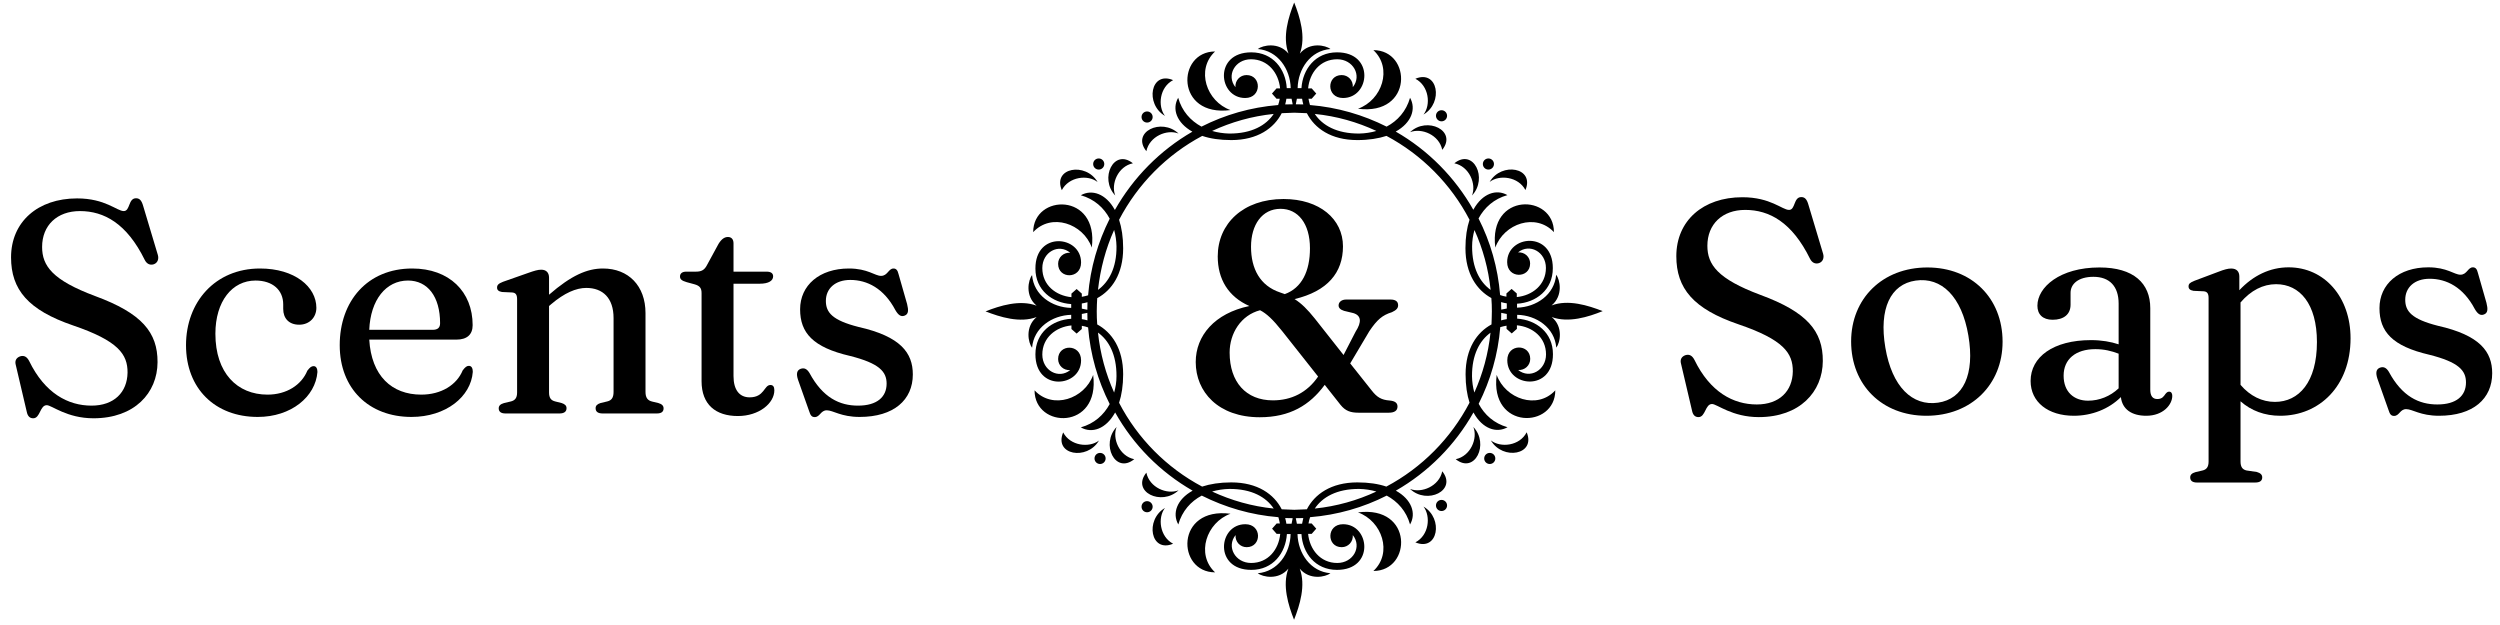
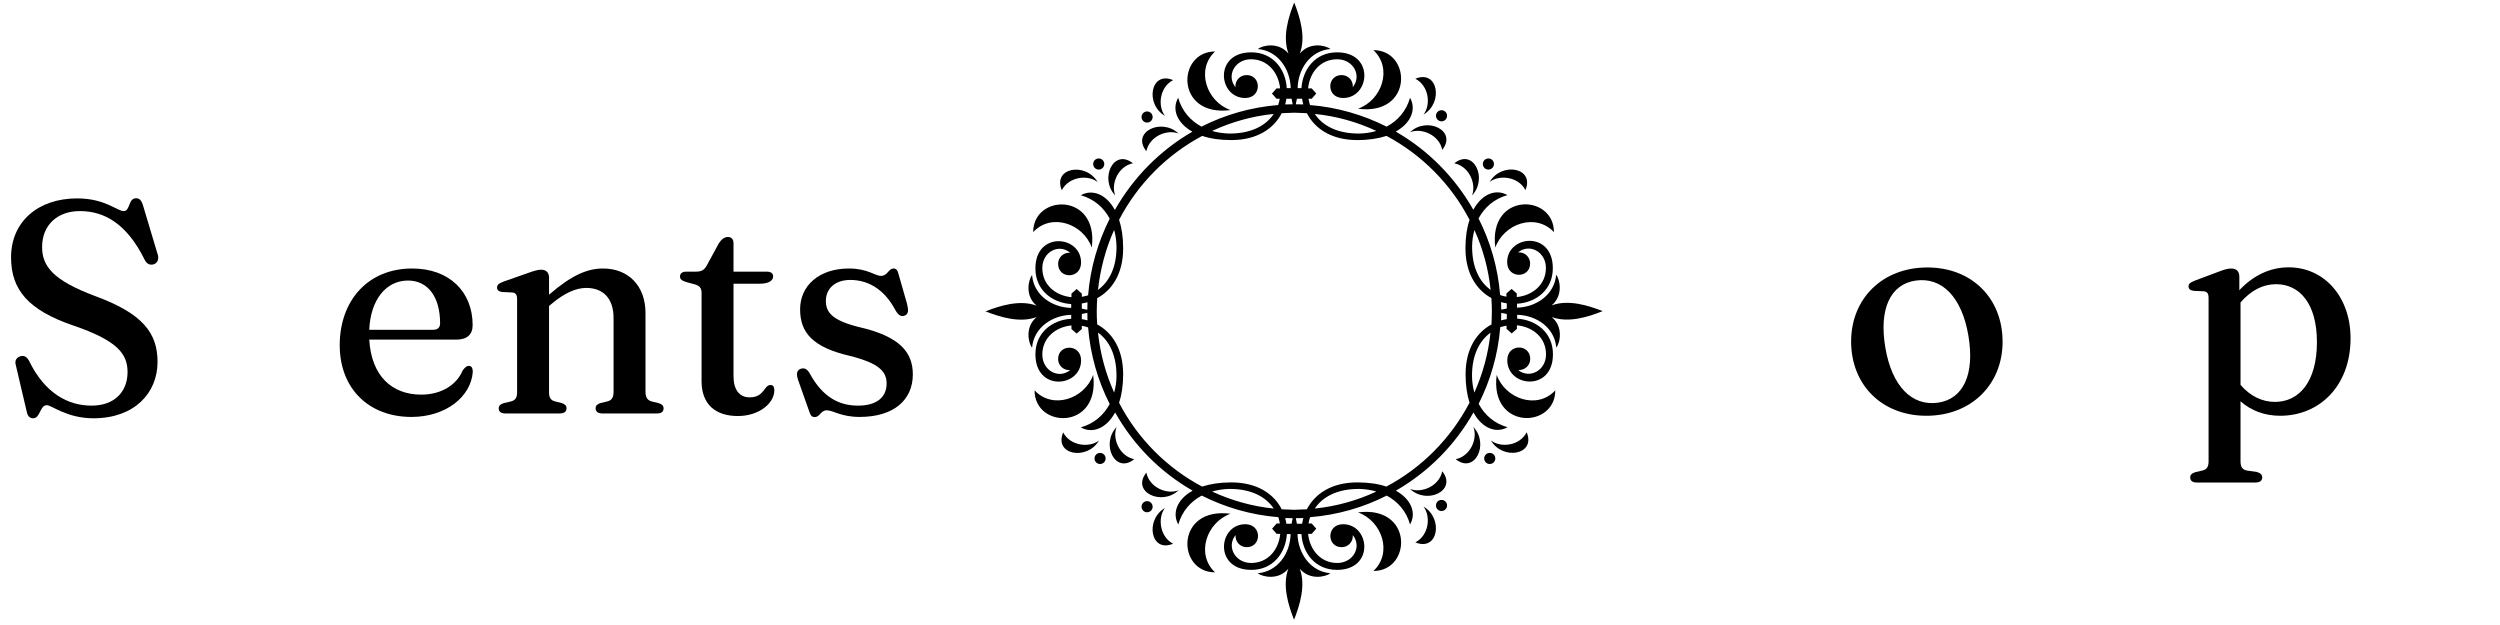
<svg xmlns="http://www.w3.org/2000/svg" width="600" zoomAndPan="magnify" viewBox="0 0 450 112.5" height="150" preserveAspectRatio="xMidYMid meet" version="1.0">
  <defs>
    <g />
    <clipPath id="47304eccff">
      <path d="M 177.391 0.449 L 288.465 0.449 L 288.465 111.523 L 177.391 111.523 Z M 177.391 0.449 " clip-rule="nonzero" />
    </clipPath>
  </defs>
  <g clip-path="url(#47304eccff)">
    <path fill="#000000" d="M 206.477 22.062 C 207.031 22.062 207.477 21.617 207.477 21.062 C 207.477 20.508 207.031 20.062 206.477 20.062 C 205.918 20.062 205.477 20.508 205.477 21.062 C 205.477 21.617 205.918 22.062 206.477 22.062 Z M 209.695 20.863 C 208.34 19.086 208.719 15.688 211.16 14.422 C 207.098 12.711 206.055 18.73 209.695 20.863 Z M 206.344 27.215 C 206.898 24.527 210.074 23.215 212.141 24.039 C 209.074 21.129 203.566 23.77 206.344 27.215 Z M 203.922 29.391 C 200.477 26.637 197.836 32.145 200.746 35.188 C 199.922 33.121 201.234 29.945 203.922 29.391 Z M 196.523 44.562 C 197.812 34.59 185.973 34.855 185.973 41.785 C 189.238 38.254 194.969 40.23 196.523 44.562 Z M 197.77 30.523 C 198.324 30.523 198.77 30.078 198.77 29.523 C 198.77 28.969 198.324 28.523 197.77 28.523 C 197.215 28.523 196.77 28.969 196.77 29.523 C 196.77 30.078 197.215 30.523 197.77 30.523 Z M 221.492 19.816 C 217.16 18.262 215.203 12.531 218.715 9.266 C 211.785 9.266 211.516 21.105 221.492 19.816 Z M 197.566 32.766 C 195.438 29.125 189.418 30.168 191.125 34.234 C 192.395 31.789 195.812 31.391 197.566 32.766 Z M 267.914 30.523 C 268.469 30.523 268.914 30.078 268.914 29.523 C 268.914 28.969 268.469 28.523 267.914 28.523 C 267.359 28.523 266.914 28.969 266.914 29.523 C 266.914 30.078 267.359 30.523 267.914 30.523 Z M 274.578 34.211 C 276.289 30.145 270.27 29.102 268.137 32.746 C 269.891 31.391 273.312 31.789 274.578 34.211 Z M 269.156 44.562 C 270.711 40.23 276.441 38.277 279.707 41.785 C 279.707 34.832 267.871 34.566 269.156 44.562 Z M 264.961 35.188 C 267.871 32.121 265.227 26.613 261.781 29.391 C 264.469 29.945 265.781 33.121 264.961 35.188 Z M 256.23 20.617 C 259.871 18.484 258.828 12.465 254.766 14.176 C 257.207 15.441 257.605 18.863 256.23 20.617 Z M 244.434 19.574 C 254.41 20.863 254.141 9.023 247.211 9.023 C 250.723 12.289 248.766 18.02 244.434 19.574 Z M 253.809 23.793 C 255.898 22.973 259.051 24.281 259.605 26.969 C 262.359 23.527 256.852 20.883 253.809 23.793 Z M 259.473 21.84 C 260.027 21.84 260.473 21.395 260.473 20.84 C 260.473 20.285 260.027 19.84 259.473 19.84 C 258.918 19.84 258.473 20.285 258.473 20.84 C 258.473 21.371 258.918 21.84 259.473 21.84 Z M 196.77 67.484 C 195.215 71.816 189.484 73.77 186.219 70.262 C 186.219 77.215 198.059 77.48 196.77 67.484 Z M 259.473 89.984 C 258.918 89.984 258.473 90.43 258.473 90.984 C 258.473 91.539 258.918 91.984 259.473 91.984 C 260.027 91.984 260.473 91.539 260.473 90.984 C 260.473 90.43 260.027 89.984 259.473 89.984 Z M 262.027 82.656 C 265.469 85.41 268.113 79.902 265.203 76.859 C 266.027 78.922 264.715 82.102 262.027 82.656 Z M 259.605 84.832 C 259.051 87.52 255.875 88.832 253.809 88.008 C 256.852 90.918 262.359 88.273 259.605 84.832 Z M 268.156 81.523 C 267.602 81.523 267.156 81.965 267.156 82.523 C 267.156 83.078 267.602 83.52 268.156 83.52 C 268.715 83.52 269.156 83.078 269.156 82.523 C 269.156 81.965 268.715 81.523 268.156 81.523 Z M 268.359 79.277 C 270.488 82.922 276.508 81.879 274.801 77.812 C 273.555 80.258 270.133 80.656 268.359 79.277 Z M 256.23 91.184 C 257.586 92.961 257.207 96.359 254.766 97.625 C 258.852 99.336 259.871 93.316 256.23 91.184 Z M 279.309 57.066 C 281.441 58.82 280.82 61.711 280.129 62.574 C 279.84 58.977 276.555 56.734 273.09 56.668 L 273.09 57.355 C 276.488 57.578 279.531 59.844 279.531 63.754 C 279.551 70.551 271.312 69.727 271.312 64.84 C 271.312 61.797 275.441 61.863 275.441 64.598 C 275.441 65.773 274.465 66.684 273.266 66.598 C 275.355 68.285 278.285 66.664 278.285 63.797 C 278.285 60.711 275.844 58.82 273.043 58.555 L 273.043 59.199 L 272.113 60.02 L 271.18 59.199 L 271.18 58.621 C 270.801 58.688 270.422 58.777 270.047 58.887 C 269.645 63.844 268.27 68.484 266.16 72.684 C 267.203 74.66 268.934 76.215 271.355 76.902 C 269.355 78.035 266.848 77.168 265.27 74.324 L 265.227 74.238 C 261.918 80.102 257.098 84.965 251.254 88.32 C 254.098 89.895 254.965 92.406 253.809 94.406 C 253.145 92.008 251.586 90.273 249.609 89.207 C 245.414 91.34 240.75 92.695 235.816 93.094 C 235.684 93.473 235.594 93.828 235.527 94.227 L 236.105 94.227 L 236.926 95.16 L 236.105 96.094 L 235.461 96.094 C 235.73 98.871 237.641 101.336 240.703 101.336 C 243.59 101.336 245.191 98.402 243.504 96.316 C 243.59 97.516 242.68 98.492 241.504 98.492 C 238.77 98.492 238.727 94.359 241.746 94.359 C 246.613 94.359 247.457 102.578 240.66 102.578 C 236.727 102.578 234.461 99.535 234.262 96.137 L 233.551 96.137 C 233.641 99.602 235.883 102.891 239.48 103.18 C 238.594 103.867 235.73 104.488 233.953 102.355 C 235.082 105.355 233.953 108.953 232.93 111.555 C 231.906 108.977 230.773 105.355 231.906 102.355 C 230.152 104.488 227.266 103.867 226.398 103.18 C 229.996 102.891 232.242 99.602 232.309 96.137 L 231.641 96.137 C 231.418 99.535 229.152 102.578 225.246 102.578 C 218.449 102.602 219.27 94.359 224.156 94.359 C 227.199 94.359 227.133 98.492 224.398 98.492 C 223.223 98.492 222.312 97.516 222.402 96.316 C 220.715 98.402 222.336 101.336 225.199 101.336 C 228.289 101.336 230.176 98.891 230.441 96.094 L 229.797 96.094 L 228.977 95.16 L 229.797 94.227 L 230.375 94.227 C 230.309 93.852 230.219 93.473 230.109 93.094 C 225.156 92.695 220.512 91.316 216.316 89.207 C 214.34 90.25 212.785 91.984 212.094 94.406 C 210.961 92.406 211.828 89.895 214.672 88.32 C 208.828 84.965 204.008 80.102 200.723 74.238 L 200.68 74.324 C 199.059 77.215 196.547 78.078 194.547 76.926 C 196.945 76.258 198.68 74.703 199.746 72.727 C 197.613 68.527 196.258 63.863 195.859 58.934 C 195.48 58.801 195.125 58.711 194.727 58.645 L 194.727 59.223 L 193.793 60.043 L 192.859 59.223 L 192.859 58.578 C 190.082 58.844 187.617 60.754 187.617 63.82 C 187.617 66.707 190.551 68.305 192.637 66.617 C 191.438 66.707 190.461 65.797 190.461 64.621 C 190.461 61.887 194.594 61.844 194.594 64.863 C 194.594 69.727 186.375 70.57 186.375 63.773 C 186.375 59.844 189.418 57.578 192.816 57.379 L 192.816 56.668 C 189.352 56.758 186.062 59 185.773 62.598 C 185.086 61.711 184.465 58.844 186.594 57.066 C 183.598 58.199 180 57.066 177.398 56.047 C 179.977 55.023 183.598 53.891 186.594 55.023 C 184.465 53.27 185.086 50.383 185.773 49.516 C 186.062 53.113 189.352 55.355 192.816 55.422 L 192.816 54.734 C 189.418 54.512 186.375 52.246 186.375 48.34 C 186.352 41.543 194.594 42.363 194.594 47.25 C 194.594 50.293 190.461 50.25 190.461 47.492 C 190.461 46.316 191.438 45.406 192.637 45.496 C 190.551 43.762 187.617 45.363 187.617 48.25 C 187.617 51.336 190.062 53.223 192.859 53.492 L 192.859 52.848 L 193.793 52.023 L 194.727 52.848 L 194.727 53.426 C 195.102 53.359 195.48 53.27 195.859 53.156 C 196.258 48.203 197.637 43.562 199.746 39.363 C 198.699 37.387 196.969 35.832 194.547 35.145 C 196.547 34.012 199.059 34.879 200.633 37.719 L 200.68 37.789 C 203.988 31.945 208.809 27.059 214.629 23.703 C 211.785 22.105 210.918 19.598 212.074 17.598 C 212.738 19.996 214.293 21.727 216.27 22.793 C 220.469 20.66 225.133 19.309 230.066 18.906 C 230.199 18.531 230.285 18.176 230.352 17.773 L 229.777 17.773 L 228.953 16.84 L 229.777 15.91 L 230.418 15.91 C 230.152 13.133 228.242 10.668 225.176 10.668 C 222.289 10.668 220.691 13.598 222.379 15.688 C 222.289 14.488 223.199 13.512 224.379 13.512 C 227.109 13.512 227.156 17.641 224.133 17.641 C 219.27 17.641 218.426 9.422 225.223 9.422 C 229.152 9.422 231.418 12.465 231.617 15.863 L 232.328 15.863 C 232.242 12.398 229.996 9.113 226.398 8.824 C 227.289 8.133 230.152 7.512 231.93 9.645 C 230.797 6.645 231.93 3.047 232.953 0.449 C 233.973 3.027 235.105 6.645 233.973 9.645 C 235.73 7.512 238.617 8.133 239.48 8.824 C 235.883 9.113 233.641 12.398 233.574 15.863 L 234.262 15.863 C 234.484 12.465 236.75 9.422 240.66 9.422 C 247.457 9.402 246.633 17.641 241.746 17.641 C 238.703 17.641 238.75 13.512 241.504 13.512 C 242.68 13.512 243.59 14.488 243.504 15.688 C 245.191 13.598 243.57 10.668 240.703 10.668 C 237.617 10.668 235.73 13.109 235.461 15.91 L 236.105 15.91 L 236.926 16.84 L 236.105 17.773 L 235.527 17.773 C 235.594 18.152 235.684 18.531 235.797 18.906 C 240.75 19.309 245.391 20.684 249.59 22.793 C 251.566 21.75 253.121 20.02 253.809 17.598 C 254.941 19.598 254.074 22.105 251.23 23.684 C 257.074 27.035 261.895 31.922 265.203 37.766 L 265.246 37.676 C 266.824 34.832 269.336 33.965 271.336 35.121 C 268.934 35.789 267.203 37.344 266.137 39.32 C 268.27 43.52 269.625 48.184 270.023 53.113 C 270.402 53.246 270.758 53.336 271.156 53.402 L 271.156 52.824 L 272.09 52.004 L 273.023 52.824 L 273.023 53.469 C 275.797 53.203 278.266 51.293 278.266 48.227 C 278.266 45.34 275.332 43.738 273.246 45.43 C 274.445 45.34 275.422 46.25 275.422 47.426 C 275.422 50.16 271.289 50.203 271.289 47.184 C 271.289 42.316 279.508 41.473 279.508 48.27 C 279.508 52.203 276.465 54.469 273.066 54.668 L 273.066 55.379 C 276.531 55.289 279.82 53.047 280.109 49.449 C 280.797 50.336 281.418 53.203 279.285 54.98 C 282.285 53.848 285.883 54.98 288.48 56 C 285.926 57.043 282.309 58.18 279.309 57.066 Z M 195.746 57.668 C 195.723 57.223 195.723 56.758 195.723 56.312 L 194.727 56.512 L 194.727 57.445 C 195.082 57.488 195.414 57.578 195.746 57.668 Z M 195.746 54.402 C 195.414 54.492 195.059 54.578 194.727 54.625 L 194.727 55.559 L 195.723 55.758 C 195.723 55.289 195.746 54.848 195.746 54.402 Z M 264.98 44.34 C 264.961 48.25 266.379 50.781 268.312 52.18 C 267.914 48.383 266.914 44.762 265.402 41.406 C 265.137 42.34 264.98 43.34 264.98 44.34 Z M 236.66 20.508 C 238.016 22.551 240.594 24.059 244.656 24.039 C 245.723 24.016 246.77 23.859 247.746 23.57 C 244.324 21.973 240.594 20.906 236.66 20.508 Z M 233.242 18.773 C 233.707 18.773 234.152 18.797 234.594 18.797 C 234.508 18.461 234.418 18.105 234.375 17.773 L 233.441 17.773 Z M 231.332 18.797 C 231.773 18.773 232.242 18.773 232.684 18.773 L 232.484 17.773 L 231.551 17.773 C 231.508 18.129 231.418 18.461 231.332 18.797 Z M 218.18 23.57 C 219.16 23.859 220.223 24.016 221.27 24.039 C 225.312 24.059 227.91 22.551 229.266 20.508 C 225.355 20.906 221.625 21.973 218.18 23.57 Z M 197.637 52.18 C 199.566 50.781 201.012 48.25 200.969 44.34 C 200.945 43.316 200.812 42.34 200.543 41.387 C 199.035 44.738 198.059 48.383 197.637 52.18 Z M 200.969 67.707 C 200.988 63.797 199.566 61.242 197.637 59.867 C 198.035 63.664 199.035 67.309 200.543 70.66 C 200.812 69.727 200.969 68.727 200.969 67.707 Z M 229.266 91.539 C 227.91 89.496 225.332 87.984 221.27 88.008 C 220.203 88.031 219.16 88.188 218.18 88.477 C 221.625 90.074 225.355 91.141 229.266 91.539 Z M 232.684 93.273 C 232.219 93.273 231.773 93.25 231.332 93.25 C 231.418 93.582 231.508 93.938 231.551 94.273 L 232.484 94.273 Z M 234.594 93.25 C 234.152 93.273 233.684 93.273 233.242 93.273 L 233.441 94.273 L 234.375 94.273 C 234.441 93.918 234.508 93.582 234.594 93.25 Z M 247.746 88.477 C 246.77 88.188 245.703 88.031 244.656 88.008 C 240.613 87.984 238.016 89.496 236.66 91.539 C 240.57 91.141 244.324 90.074 247.746 88.477 Z M 268.289 59.887 C 266.359 61.289 264.938 63.82 264.961 67.73 C 264.98 68.727 265.113 69.727 265.383 70.66 C 266.891 67.309 267.891 63.688 268.289 59.887 Z M 268.535 56.023 C 268.535 55.223 268.512 54.445 268.445 53.648 C 265.848 52.227 263.781 49.316 263.781 44.672 C 263.781 42.676 264.047 40.965 264.516 39.562 C 261.184 33.145 255.941 27.859 249.566 24.461 C 248.145 24.926 246.391 25.215 244.324 25.215 C 239.57 25.215 236.617 23.082 235.238 20.375 C 234.484 20.328 233.73 20.305 232.973 20.285 C 232.219 20.305 231.465 20.328 230.707 20.375 C 229.332 23.062 226.379 25.215 221.625 25.215 C 219.582 25.215 217.824 24.949 216.402 24.461 C 210.008 27.859 204.785 33.145 201.434 39.562 C 201.898 40.984 202.168 42.676 202.168 44.695 C 202.168 49.336 200.121 52.246 197.5 53.668 C 197.457 54.445 197.414 55.246 197.414 56.023 C 197.414 56.824 197.434 57.602 197.5 58.398 C 200.121 59.82 202.168 62.73 202.168 67.375 C 202.168 69.371 201.898 71.105 201.434 72.504 C 204.766 78.922 210.008 84.211 216.383 87.586 C 217.805 87.121 219.559 86.832 221.625 86.832 C 226.379 86.832 229.332 88.965 230.707 91.672 C 231.465 91.719 232.219 91.738 232.973 91.762 C 233.73 91.738 234.484 91.719 235.238 91.672 C 236.617 88.984 239.57 86.832 244.324 86.832 C 246.367 86.832 248.121 87.098 249.543 87.586 C 255.941 84.188 261.16 78.902 264.516 72.48 C 264.07 71.082 263.805 69.371 263.805 67.375 C 263.805 62.73 265.848 59.82 268.469 58.398 C 268.492 57.621 268.535 56.824 268.535 56.023 Z M 271.223 56.512 L 270.223 56.312 C 270.223 56.777 270.199 57.223 270.199 57.668 C 270.535 57.578 270.891 57.488 271.223 57.445 Z M 271.223 54.602 C 270.867 54.559 270.535 54.469 270.199 54.379 C 270.223 54.824 270.223 55.289 270.223 55.734 L 271.223 55.535 Z M 269.402 67.484 C 268.113 77.457 279.953 77.191 279.953 70.262 C 276.711 73.793 270.957 71.816 269.402 67.484 Z M 209.695 91.43 C 206.055 93.562 207.098 99.582 211.16 97.871 C 208.742 96.605 208.34 93.184 209.695 91.43 Z M 200.988 76.859 C 198.078 79.922 200.723 85.43 204.164 82.656 C 201.477 82.102 200.168 78.922 200.988 76.859 Z M 206.477 90.207 C 205.918 90.207 205.477 90.652 205.477 91.207 C 205.477 91.762 205.918 92.207 206.477 92.207 C 207.031 92.207 207.477 91.762 207.477 91.207 C 207.477 90.672 207.031 90.207 206.477 90.207 Z M 244.434 92.23 C 248.766 93.785 250.723 99.516 247.211 102.777 C 254.141 102.777 254.43 90.941 244.434 92.23 Z M 198.012 81.523 C 197.457 81.523 197.012 81.965 197.012 82.523 C 197.012 83.078 197.457 83.52 198.012 83.52 C 198.566 83.52 199.012 83.078 199.012 82.523 C 199.012 81.965 198.566 81.523 198.012 81.523 Z M 221.492 92.473 C 211.516 91.184 211.785 103.023 218.715 103.023 C 215.203 99.758 217.18 94.027 221.492 92.473 Z M 212.141 88.254 C 210.051 89.074 206.898 87.766 206.344 85.078 C 203.566 88.52 209.074 91.164 212.141 88.254 Z M 191.371 77.836 C 189.66 81.898 195.68 82.945 197.812 79.301 C 196.035 80.656 192.637 80.258 191.371 77.836 Z M 191.371 77.836 " fill-opacity="1" fill-rule="nonzero" />
  </g>
  <g fill="#000000" fill-opacity="1">
    <g transform="translate(298.918, 74.213)">
      <g>
-         <path d="M 17.66 0.867 C 25.039 0.867 29.16 -3.688 29.188 -9.223 C 29.215 -14.594 26.367 -18.039 17.957 -21.133 C 10.254 -24.008 8.41 -26.582 8.41 -29.973 C 8.41 -33.855 11.094 -36.43 15.219 -36.43 C 19.559 -36.43 23.652 -34.207 26.883 -27.641 C 27.234 -26.938 27.805 -26.637 28.512 -26.855 C 29.188 -27.098 29.461 -27.777 29.242 -28.535 L 26.609 -37.324 C 26.312 -38.383 25.934 -38.738 25.309 -38.738 C 23.898 -38.738 24.277 -36.43 23.113 -36.43 C 21.863 -36.43 19.801 -38.711 14.703 -38.711 C 7.621 -38.711 2.82 -34.477 2.82 -28.102 C 2.82 -22.297 5.887 -18.609 13.996 -15.84 C 22.109 -13.074 23.816 -10.66 23.789 -7.352 C 23.734 -3.824 21.375 -1.41 17.305 -1.41 C 13.074 -1.41 8.898 -3.637 6.078 -9.441 C 5.668 -10.227 5.152 -10.496 4.449 -10.281 C 3.77 -10.035 3.5 -9.52 3.637 -8.871 L 5.641 -0.324 C 5.805 0.516 6.211 0.867 6.809 0.867 C 8.082 0.867 8.004 -1.492 9.25 -1.492 C 10.145 -1.492 12.859 0.867 17.66 0.867 Z M 17.66 0.867 " />
-       </g>
+         </g>
    </g>
  </g>
  <g fill="#000000" fill-opacity="1">
    <g transform="translate(330.953, 74.213)">
      <g>
        <path d="M 15.977 -26.07 C 7.867 -26.07 2.25 -20.453 2.25 -12.75 C 2.25 -4.91 7.812 0.625 15.789 0.625 C 23.898 0.625 29.512 -5.02 29.512 -12.695 C 29.512 -20.562 23.953 -26.07 15.977 -26.07 Z M 17.902 -1.734 C 13.266 -1.059 9.602 -4.586 8.41 -11.637 C 7.215 -18.664 9.359 -23.059 13.863 -23.707 C 18.5 -24.387 22.164 -20.859 23.355 -13.809 C 24.551 -6.781 22.406 -2.387 17.902 -1.734 Z M 17.902 -1.734 " />
      </g>
    </g>
  </g>
  <g fill="#000000" fill-opacity="1">
    <g transform="translate(362.717, 74.213)">
      <g>
-         <path d="M 2.793 -5.641 C 2.793 -1.816 5.969 0.625 10.578 0.625 C 13.781 0.625 16.871 -0.57 19.043 -2.738 C 19.285 -0.543 20.996 0.625 23.602 0.625 C 26.664 0.625 28.293 -1.383 28.293 -2.957 C 28.293 -3.418 28.102 -3.715 27.723 -3.715 C 27.426 -3.715 27.262 -3.527 27.07 -3.309 C 26.773 -2.902 26.504 -2.387 25.605 -2.387 C 24.793 -2.387 24.332 -2.902 24.332 -4.07 L 24.332 -18.746 C 24.332 -23.219 21.348 -26.07 15.191 -26.07 C 8.055 -26.07 4.016 -22.516 4.016 -19.18 C 4.016 -17.633 4.965 -16.656 6.754 -16.656 C 8.762 -16.656 9.984 -17.633 9.984 -19.367 L 9.984 -21.512 C 9.984 -23.086 11.367 -24.387 14.105 -24.387 C 17.008 -24.387 18.637 -22.676 18.637 -19.559 L 18.637 -12.234 C 17.254 -12.695 15.57 -12.992 13.672 -12.992 C 6.863 -12.992 2.793 -9.957 2.793 -5.641 Z M 8.734 -6.59 C 8.734 -9.547 10.879 -11.367 14.457 -11.367 C 16.031 -11.367 17.359 -11.039 18.637 -10.551 L 18.637 -4.312 C 17.117 -2.875 15.164 -2.09 13.129 -2.09 C 10.578 -2.09 8.734 -3.688 8.734 -6.59 Z M 8.734 -6.59 " />
-       </g>
+         </g>
    </g>
  </g>
  <g fill="#000000" fill-opacity="1">
    <g transform="translate(392.256, 74.213)">
      <g>
        <path d="M 10.824 -24.441 C 10.824 -25.336 10.336 -25.879 9.359 -25.879 C 8.789 -25.879 8.137 -25.715 7.027 -25.281 L 2.766 -23.68 C 1.953 -23.355 1.684 -23.141 1.684 -22.652 C 1.684 -22.242 1.926 -21.973 2.578 -21.863 L 4.395 -21.781 C 5.047 -21.727 5.289 -21.375 5.289 -20.562 L 5.289 8.871 C 5.289 9.848 4.91 10.309 4.203 10.473 L 2.93 10.77 C 2.277 10.961 1.98 11.258 1.98 11.719 C 1.98 12.316 2.387 12.641 3.199 12.641 L 13.672 12.641 C 14.539 12.641 14.945 12.316 14.945 11.719 C 14.945 11.23 14.621 10.934 13.969 10.742 L 12.125 10.473 C 11.395 10.309 11.039 9.848 11.039 8.844 L 11.039 -1.98 C 12.965 -0.27 15.406 0.625 18.176 0.625 C 25.227 0.625 30.844 -4.719 30.844 -13.32 C 30.844 -20.777 26.121 -26.094 19.695 -26.094 C 16.328 -26.094 13.293 -24.605 10.824 -21.973 Z M 17.441 -23.059 C 21.699 -23.059 24.793 -19.531 24.793 -12.641 C 24.793 -5.426 21.539 -1.871 17.227 -1.871 C 14.918 -1.871 12.75 -2.93 11.039 -4.938 L 11.039 -19.773 C 12.914 -21.945 15.082 -23.059 17.441 -23.059 Z M 17.441 -23.059 " />
      </g>
    </g>
  </g>
  <g fill="#000000" fill-opacity="1">
    <g transform="translate(425.322, 74.213)">
      <g>
-         <path d="M 12.016 -24.035 C 15.055 -24.035 18.066 -22.516 20.129 -18.609 C 20.645 -17.715 21.133 -17.359 21.781 -17.605 C 22.516 -17.875 22.516 -18.582 22.242 -19.695 L 20.699 -25.094 C 20.535 -25.824 20.234 -26.094 19.801 -26.094 C 18.879 -26.094 18.746 -24.766 17.551 -24.766 C 16.438 -24.766 15.164 -26.094 11.773 -26.094 C 6.457 -26.094 2.984 -23.059 2.984 -18.746 C 2.984 -14.512 5.289 -11.91 11.938 -10.363 C 17.254 -9.031 18.555 -7.516 18.555 -5.371 C 18.555 -2.984 16.844 -1.41 13.402 -1.41 C 10.09 -1.41 7.055 -2.848 4.664 -7.297 C 4.23 -8.004 3.742 -8.273 3.066 -8.031 C 2.359 -7.758 2.277 -7.078 2.605 -6.078 L 4.613 -0.406 C 4.855 0.379 5.102 0.652 5.613 0.652 C 6.566 0.652 6.672 -0.57 7.785 -0.57 C 8.926 -0.57 10.336 0.625 13.699 0.625 C 19.855 0.625 23.273 -2.441 23.273 -7.027 C 23.273 -10.906 21.078 -13.863 13.508 -15.57 C 8.789 -16.766 7.621 -18.176 7.621 -20.262 C 7.621 -22.488 9.305 -24.035 12.016 -24.035 Z M 12.016 -24.035 " />
-       </g>
+         </g>
    </g>
  </g>
  <g fill="#000000" fill-opacity="1">
    <g transform="translate(-0.83, 74.424)">
      <g>
        <path d="M 17.66 0.867 C 25.039 0.867 29.16 -3.688 29.188 -9.223 C 29.215 -14.594 26.367 -18.039 17.957 -21.133 C 10.254 -24.008 8.41 -26.582 8.41 -29.973 C 8.41 -33.855 11.094 -36.43 15.219 -36.43 C 19.559 -36.43 23.652 -34.207 26.883 -27.641 C 27.234 -26.938 27.805 -26.637 28.512 -26.855 C 29.188 -27.098 29.461 -27.777 29.242 -28.535 L 26.609 -37.324 C 26.312 -38.383 25.934 -38.738 25.309 -38.738 C 23.898 -38.738 24.277 -36.43 23.113 -36.43 C 21.863 -36.43 19.801 -38.711 14.703 -38.711 C 7.621 -38.711 2.82 -34.477 2.82 -28.102 C 2.82 -22.297 5.887 -18.609 13.996 -15.84 C 22.109 -13.074 23.816 -10.66 23.789 -7.352 C 23.734 -3.824 21.375 -1.41 17.305 -1.41 C 13.074 -1.41 8.898 -3.637 6.078 -9.441 C 5.668 -10.227 5.152 -10.496 4.449 -10.281 C 3.77 -10.035 3.5 -9.52 3.637 -8.871 L 5.641 -0.324 C 5.805 0.516 6.211 0.867 6.809 0.867 C 8.082 0.867 8.004 -1.492 9.25 -1.492 C 10.145 -1.492 12.859 0.867 17.66 0.867 Z M 17.66 0.867 " />
      </g>
    </g>
  </g>
  <g fill="#000000" fill-opacity="1">
    <g transform="translate(31.205, 74.424)">
      <g>
-         <path d="M 25.742 -19.016 C 25.742 -22.785 21.863 -26.094 15.598 -26.094 C 7.516 -26.094 2.277 -20.047 2.277 -12.289 C 2.277 -4.477 7.516 0.625 15.191 0.625 C 21.211 0.625 25.582 -3.012 25.934 -7.461 C 25.934 -8.031 25.742 -8.52 25.254 -8.52 C 24.848 -8.52 24.578 -8.301 24.117 -7.703 C 23.059 -5.125 20.371 -3.391 16.953 -3.391 C 11.5 -3.391 7.566 -7.27 7.566 -14.352 C 7.566 -20.184 10.578 -23.926 14.785 -23.926 C 17.902 -23.926 19.773 -22.188 19.773 -19.641 L 19.773 -18.824 C 19.773 -17.117 20.805 -15.977 22.652 -15.977 C 24.496 -15.977 25.742 -17.305 25.742 -19.016 Z M 25.742 -19.016 " />
-       </g>
+         </g>
    </g>
  </g>
  <g fill="#000000" fill-opacity="1">
    <g transform="translate(58.9, 74.424)">
      <g>
        <path d="M 26.176 -15.895 C 26.176 -21.918 21.973 -26.094 15.301 -26.094 C 7.242 -26.094 2.25 -20.234 2.25 -12.289 C 2.25 -4.477 7.488 0.625 15.164 0.625 C 21.348 0.625 25.879 -3.012 26.203 -7.488 C 26.203 -8.082 26.016 -8.57 25.5 -8.57 C 25.117 -8.57 24.848 -8.355 24.387 -7.758 C 23.301 -5.125 20.508 -3.391 16.926 -3.391 C 11.609 -3.391 7.949 -6.781 7.566 -13.293 L 23.246 -13.293 C 25.145 -13.293 26.176 -14.188 26.176 -15.895 Z M 14.539 -23.926 C 18.066 -23.926 20.316 -21.051 20.316 -16.25 C 20.316 -15.434 19.883 -15.055 18.961 -15.055 L 7.566 -15.055 C 7.785 -20.453 10.578 -23.926 14.539 -23.926 Z M 14.539 -23.926 " />
      </g>
    </g>
  </g>
  <g fill="#000000" fill-opacity="1">
    <g transform="translate(87.3, 74.424)">
      <g>
        <path d="M 11.527 -24.441 C 11.527 -25.336 11.039 -25.879 10.117 -25.879 C 9.52 -25.879 8.871 -25.688 7.73 -25.281 L 3.254 -23.707 C 2.441 -23.383 2.172 -23.141 2.172 -22.652 C 2.172 -22.242 2.414 -21.973 3.066 -21.863 L 4.883 -21.781 C 5.535 -21.727 5.777 -21.375 5.777 -20.562 L 5.777 -3.77 C 5.777 -2.793 5.398 -2.359 4.691 -2.172 L 3.418 -1.871 C 2.766 -1.684 2.469 -1.383 2.469 -0.922 C 2.469 -0.324 2.875 0 3.688 0 L 13.402 0 C 14.242 0 14.676 -0.324 14.676 -0.949 C 14.676 -1.41 14.379 -1.684 13.809 -1.871 L 12.613 -2.172 C 11.883 -2.359 11.527 -2.793 11.527 -3.797 L 11.527 -19.34 L 11.91 -19.668 C 14.297 -21.699 16.41 -22.598 18.23 -22.598 C 21.211 -22.598 23.141 -20.777 23.141 -17.172 L 23.141 -3.879 C 23.141 -2.848 22.785 -2.359 22.027 -2.172 L 20.777 -1.871 C 20.211 -1.684 19.91 -1.41 19.91 -0.949 C 19.91 -0.324 20.316 0 21.188 0 L 30.926 0 C 31.766 0 32.145 -0.324 32.145 -0.922 C 32.145 -1.383 31.848 -1.684 31.223 -1.871 L 30.082 -2.145 C 29.297 -2.332 28.891 -2.82 28.891 -3.879 L 28.891 -18.066 C 28.891 -22.977 25.824 -26.094 21.238 -26.094 C 18.391 -26.094 15.516 -24.848 11.527 -21.375 Z M 11.527 -24.441 " />
      </g>
    </g>
  </g>
  <g fill="#000000" fill-opacity="1">
    <g transform="translate(121.18, 74.424)">
      <g>
        <path d="M 3.852 -23.246 C 4.773 -22.977 5.102 -22.57 5.102 -21.676 L 5.102 -5.805 C 5.102 -1.602 7.648 0.461 11.637 0.461 C 15.461 0.461 18.203 -1.844 18.203 -4.176 C 18.203 -4.828 17.957 -5.125 17.496 -5.125 C 16.328 -5.125 16.438 -2.902 13.754 -2.902 C 11.938 -2.902 10.852 -4.23 10.852 -6.727 L 10.852 -23.355 L 15.57 -23.355 C 17.227 -23.355 17.984 -23.926 17.984 -24.684 C 17.984 -25.254 17.551 -25.527 16.816 -25.527 L 10.852 -25.527 L 10.852 -30.625 C 10.852 -31.359 10.473 -31.766 9.848 -31.766 C 9.25 -31.766 8.707 -31.414 8.164 -30.543 L 6.023 -26.609 C 5.562 -25.77 5.02 -25.527 4.07 -25.527 L 2.332 -25.527 C 1.656 -25.527 1.219 -25.227 1.219 -24.656 C 1.219 -24.195 1.492 -23.898 2.441 -23.629 Z M 3.852 -23.246 " />
      </g>
    </g>
  </g>
  <g fill="#000000" fill-opacity="1">
    <g transform="translate(141.036, 74.424)">
      <g>
        <path d="M 12.016 -24.035 C 15.055 -24.035 18.066 -22.516 20.129 -18.609 C 20.645 -17.715 21.133 -17.359 21.781 -17.605 C 22.516 -17.875 22.516 -18.582 22.242 -19.695 L 20.699 -25.094 C 20.535 -25.824 20.234 -26.094 19.801 -26.094 C 18.879 -26.094 18.746 -24.766 17.551 -24.766 C 16.438 -24.766 15.164 -26.094 11.773 -26.094 C 6.457 -26.094 2.984 -23.059 2.984 -18.746 C 2.984 -14.512 5.289 -11.91 11.938 -10.363 C 17.254 -9.031 18.555 -7.516 18.555 -5.371 C 18.555 -2.984 16.844 -1.41 13.402 -1.41 C 10.09 -1.41 7.055 -2.848 4.664 -7.297 C 4.23 -8.004 3.742 -8.273 3.066 -8.031 C 2.359 -7.758 2.277 -7.078 2.605 -6.078 L 4.613 -0.406 C 4.855 0.379 5.102 0.652 5.613 0.652 C 6.566 0.652 6.672 -0.57 7.785 -0.57 C 8.926 -0.57 10.336 0.625 13.699 0.625 C 19.855 0.625 23.273 -2.441 23.273 -7.027 C 23.273 -10.906 21.078 -13.863 13.508 -15.57 C 8.789 -16.766 7.621 -18.176 7.621 -20.262 C 7.621 -22.488 9.305 -24.035 12.016 -24.035 Z M 12.016 -24.035 " />
      </g>
    </g>
  </g>
  <g fill="#000000" fill-opacity="1">
    <g transform="translate(212.735, 74.424)">
      <g>
-         <path d="M 28.562 -1.547 C 29.434 -0.461 30.355 -0.137 31.793 -0.137 L 37.246 -0.137 C 38.273 -0.137 38.816 -0.516 38.816 -1.246 C 38.816 -1.926 38.328 -2.25 37.379 -2.332 C 35.941 -2.441 35.129 -2.902 34.18 -4.125 L 30.301 -9.008 L 33.746 -14.812 C 35.156 -16.898 36.078 -17.688 37.812 -18.23 C 38.629 -18.609 38.926 -18.961 38.926 -19.477 C 38.926 -20.156 38.465 -20.508 37.543 -20.508 L 29.566 -20.508 C 28.754 -20.508 28.211 -20.047 28.211 -19.449 C 28.211 -19.043 28.484 -18.691 29.188 -18.473 L 30.871 -18.066 C 32.281 -17.633 32.414 -16.492 31.277 -14.73 L 29.105 -10.523 L 23.926 -17.09 C 22.598 -18.746 21.539 -19.801 20.289 -20.59 C 26.203 -22 29 -25.336 29 -30.082 C 29 -34.992 24.793 -38.602 18.309 -38.602 C 11.012 -38.602 6.457 -34.152 6.457 -28.266 C 6.457 -24.168 8.355 -21.023 12.152 -19.34 C 5.914 -18.039 2.496 -14.023 2.496 -9.25 C 2.496 -3.879 6.566 0.68 14.023 0.68 C 19.449 0.68 23.031 -1.492 25.715 -5.152 Z M 17.77 -36.836 C 20.887 -36.836 23.059 -34.207 23.059 -29.73 C 23.059 -25.605 21.594 -22.598 18.527 -21.484 C 18.258 -21.594 17.984 -21.676 17.688 -21.781 C 14.078 -22.977 12.449 -26.043 12.449 -30 C 12.449 -33.961 14.43 -36.836 17.77 -36.836 Z M 8.598 -10.961 C 8.598 -14.43 10.633 -17.688 14.078 -18.582 C 15.246 -17.984 16.383 -16.926 18.066 -14.812 L 24.523 -6.645 C 22.543 -3.742 19.695 -2.359 16.383 -2.359 C 11.555 -2.359 8.598 -5.641 8.598 -10.961 Z M 8.598 -10.961 " />
-       </g>
+         </g>
    </g>
  </g>
</svg>